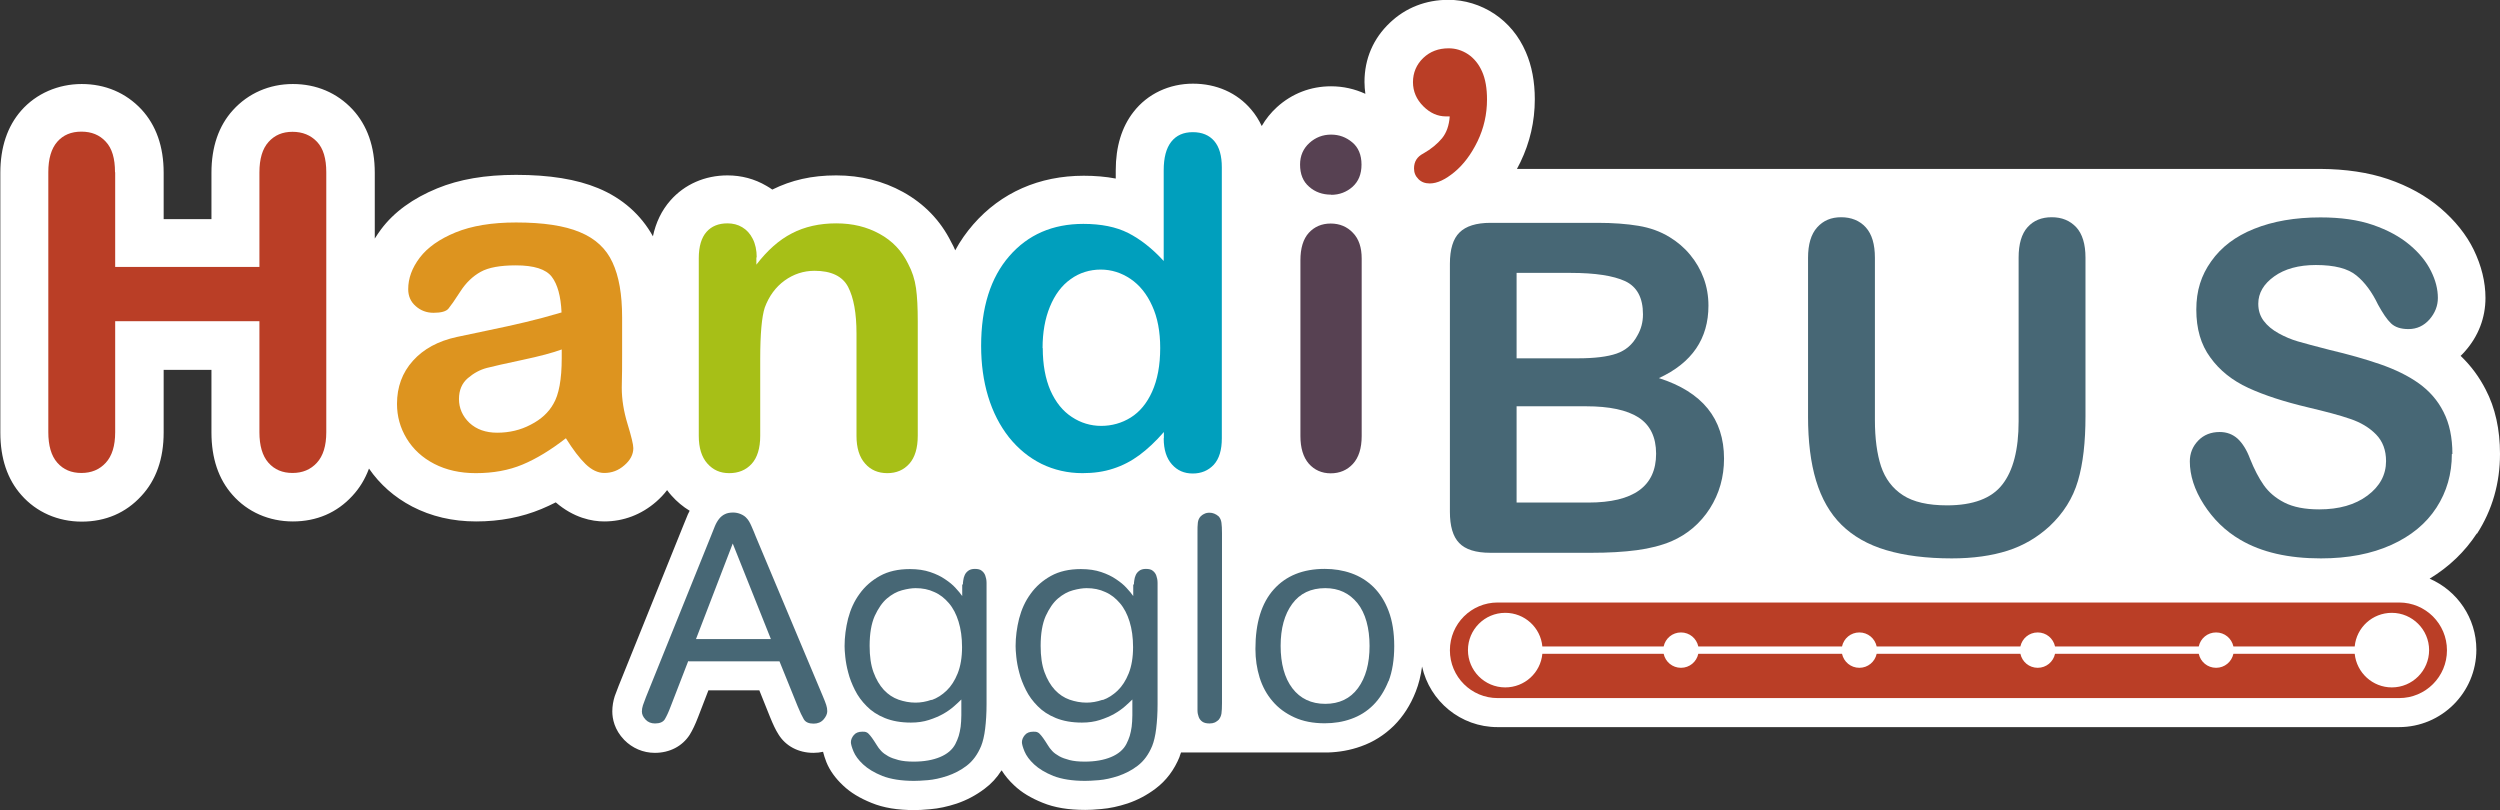
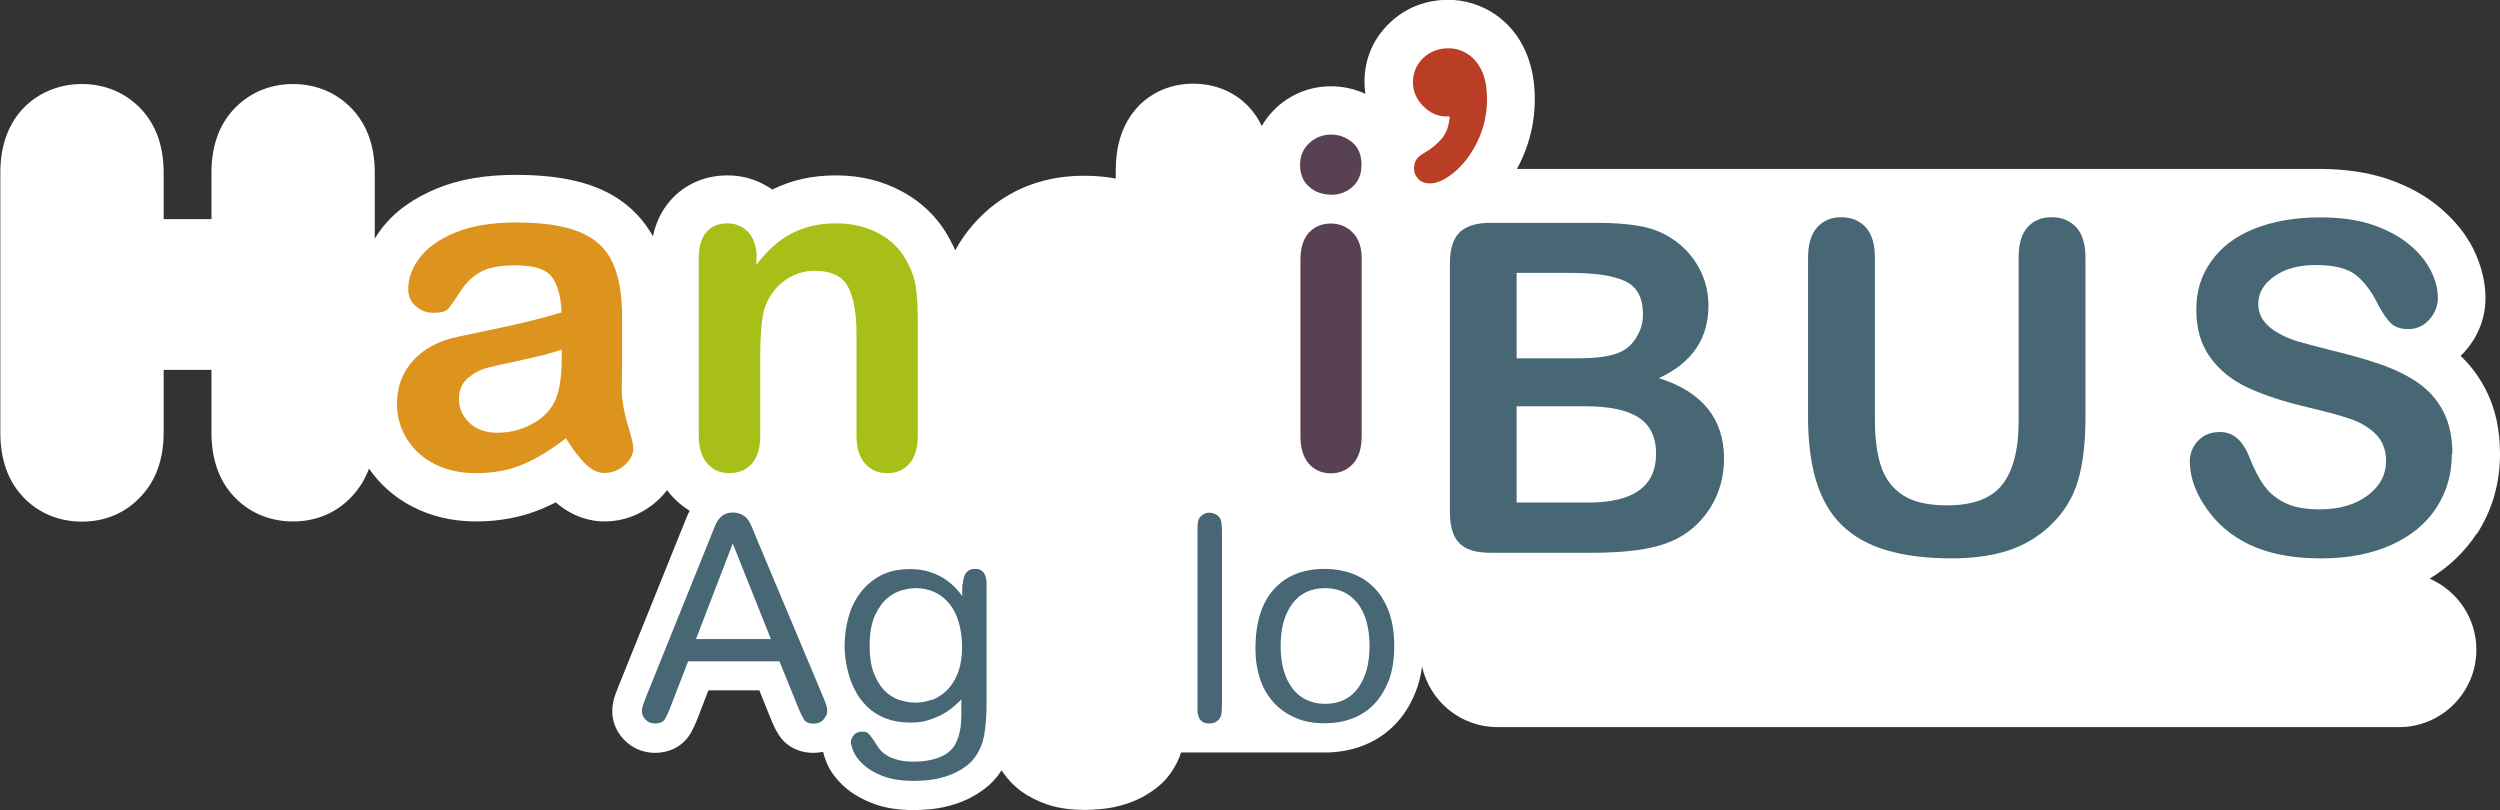
<svg xmlns="http://www.w3.org/2000/svg" id="Calque_1" data-name="Calque 1" viewBox="0 0 142.82 46.28">
  <rect x="0" y="0" width="142.82" height="46.28" fill="#333333" stroke="none" />
  <defs>
    <style>
      .cls-1 {
        fill: #fff;
      }

      .cls-2 {
        fill: #ba3e26;
      }

      .cls-3 {
        fill: #476775;
      }

      .cls-4 {
        fill: #009fbd;
      }

      .cls-5 {
        fill: #574152;
      }

      .cls-6 {
        fill: #a7bf17;
      }

      .cls-7 {
        fill: #dd941f;
      }
    </style>
  </defs>
  <path class="cls-1" d="m141.5,30.5c.88-1.36,1.32-2.9,1.32-4.57,0-1.39-.27-2.63-.82-3.68-.37-.72-.85-1.37-1.43-1.92.09-.08.17-.17.25-.26.77-.87,1.17-1.92,1.17-3.05,0-.92-.23-1.84-.67-2.75-.42-.86-1.06-1.66-1.9-2.38-.82-.7-1.83-1.26-3-1.66-1.12-.38-2.41-.57-3.85-.58h0s-45.91,0-45.91,0c.07-.13.13-.26.2-.39.54-1.12.82-2.32.82-3.59,0-1-.17-1.91-.51-2.69-.4-.93-1.01-1.66-1.8-2.19-.79-.52-1.7-.8-2.63-.8-1.28,0-2.44.45-3.34,1.31-.95.9-1.45,2.06-1.45,3.38,0,.23.02.46.05.68-.61-.28-1.27-.43-1.96-.43-1.16,0-2.23.41-3.09,1.19-.35.32-.64.68-.87,1.08-.16-.34-.36-.66-.6-.94-.81-.96-1.99-1.48-3.33-1.48s-2.59.57-3.4,1.62c-.67.86-1.01,1.98-1.01,3.33v.47c-.58-.11-1.19-.16-1.83-.16-2.54,0-4.72.96-6.31,2.78-.39.45-.74.94-1.03,1.48-.07-.16-.14-.32-.23-.47-.61-1.23-1.54-2.19-2.75-2.86-1.14-.63-2.42-.95-3.82-.95s-2.56.27-3.65.81c-.11-.07-.21-.15-.33-.21-.68-.4-1.43-.6-2.23-.6-1.29,0-2.45.51-3.26,1.43-.5.57-.83,1.25-1,2.05-.68-1.23-1.75-2.18-3.13-2.75-1.23-.51-2.77-.76-4.69-.76-1.76,0-3.23.25-4.5.77-1.39.57-2.47,1.35-3.21,2.34-.13.18-.25.35-.36.53v-3.76c0-1.5-.43-2.71-1.27-3.62-.89-.95-2.07-1.45-3.41-1.45s-2.55.53-3.42,1.49c-.82.9-1.23,2.11-1.23,3.58v2.65h-2.73v-2.65c0-1.5-.43-2.71-1.27-3.62-.89-.95-2.07-1.45-3.41-1.45s-2.6.54-3.46,1.52c-.79.9-1.19,2.1-1.19,3.55v14.85c0,1.46.4,2.66,1.2,3.56.86.98,2.09,1.52,3.45,1.52s2.52-.5,3.4-1.46c.85-.91,1.28-2.13,1.28-3.63v-3.58h2.73v3.58c0,1.46.4,2.66,1.2,3.56.86.98,2.09,1.52,3.45,1.52s2.52-.5,3.4-1.46c.42-.45.73-.97.95-1.56.62.9,1.44,1.63,2.47,2.17,1.08.56,2.3.85,3.65.85s2.6-.24,3.73-.71c.27-.11.54-.24.82-.38,1.03.89,2.07,1.09,2.77,1.09,1.1,0,2.12-.39,2.96-1.12.24-.21.45-.43.63-.67.08.11.16.21.25.31.31.35.66.64,1.04.87-.03.07-.07.13-.1.2-.08.19-.17.41-.27.66l-3.69,9.15c-.09.23-.16.42-.22.58-.09.28-.14.58-.14.87,0,.42.12,1.05.68,1.63.46.47,1.08.74,1.75.74.85,0,1.57-.38,1.99-1.03.16-.26.32-.59.48-1.01l.59-1.53h2.91l.61,1.52c.17.42.32.74.48.99.41.67,1.14,1.06,2,1.06.19,0,.38-.02.55-.06.04.18.11.37.19.59.19.47.51.92.96,1.34.42.4.95.72,1.62.99.68.28,1.48.41,2.44.41.22,0,.51-.01.91-.05.49-.04.99-.15,1.51-.32.56-.19,1.1-.47,1.6-.85.38-.28.7-.63.96-1.04h.02c.18.29.42.58.71.85.42.4.95.72,1.62.99.68.28,1.48.41,2.44.41.22,0,.51-.01.91-.05.49-.04.99-.15,1.51-.32.56-.19,1.1-.47,1.6-.85.6-.45,1.06-1.06,1.37-1.82h0s0-.02,0-.02c.03-.07.05-.14.08-.22h8.11s.07,0,.1,0c.04,0,.08,0,.12,0h.05c.66-.02,1.29-.13,1.9-.35.71-.25,1.34-.65,1.88-1.18.53-.53.95-1.18,1.25-1.95.17-.43.29-.91.36-1.43.44,1.98,2.2,3.46,4.31,3.46h51.5c2.44,0,4.42-1.98,4.42-4.42,0-1.82-1.1-3.38-2.67-4.06,1.12-.68,2.02-1.55,2.7-2.59" />
-   <path class="cls-2" d="m6.58,9.85v5.4h8.24v-5.4c0-.77.17-1.35.52-1.74.35-.39.8-.58,1.37-.58s1.04.19,1.4.57c.36.38.53.96.53,1.74v14.85c0,.78-.18,1.36-.54,1.75-.36.39-.82.58-1.39.58s-1.03-.19-1.38-.59c-.34-.39-.51-.97-.51-1.74v-6.34H6.58v6.34c0,.78-.18,1.36-.54,1.75-.36.39-.82.58-1.39.58s-1.03-.19-1.38-.59c-.34-.39-.51-.97-.51-1.74v-14.85c0-.77.17-1.35.51-1.74.34-.39.8-.58,1.38-.58s1.04.19,1.39.57c.36.38.53.96.53,1.74" />
  <path class="cls-7" d="m32.31,25.05c-.85.66-1.67,1.16-2.46,1.49-.79.33-1.68.49-2.67.49-.9,0-1.69-.18-2.37-.53-.68-.35-1.21-.84-1.58-1.45-.37-.61-.55-1.27-.55-1.98,0-.96.3-1.78.91-2.46.61-.68,1.45-1.13,2.51-1.36.22-.05.78-.17,1.66-.35.88-.18,1.64-.35,2.27-.5.63-.15,1.31-.33,2.05-.55-.04-.93-.23-1.61-.56-2.04s-1.01-.65-2.05-.65c-.89,0-1.56.12-2.01.37s-.84.62-1.16,1.12c-.32.5-.55.82-.68.98-.13.16-.42.24-.85.24-.4,0-.74-.13-1.02-.38-.29-.25-.43-.58-.43-.97,0-.62.22-1.22.66-1.8.44-.58,1.12-1.06,2.04-1.44.93-.38,2.08-.57,3.46-.57,1.54,0,2.76.18,3.64.55.88.36,1.51.94,1.87,1.73.37.79.55,1.83.55,3.14,0,.82,0,1.52,0,2.1,0,.58,0,1.21-.02,1.92,0,.66.11,1.35.33,2.07.22.72.33,1.18.33,1.38,0,.36-.17.69-.51.98-.34.3-.72.44-1.15.44-.36,0-.72-.17-1.07-.51-.35-.34-.72-.83-1.12-1.47m-.23-5.08c-.51.19-1.26.39-2.25.6-.98.21-1.66.36-2.04.46-.38.1-.74.29-1.08.58-.34.29-.51.69-.51,1.2s.2.98.6,1.36c.4.37.93.56,1.58.56.69,0,1.34-.15,1.92-.46.59-.3,1.02-.7,1.29-1.18.32-.53.48-1.41.48-2.62v-.5Z" />
  <path class="cls-6" d="m43.21,14.7v.42c.62-.81,1.29-1.41,2.03-1.79.73-.38,1.58-.57,2.53-.57s1.75.2,2.48.6c.73.4,1.27.97,1.63,1.71.23.43.38.89.45,1.39.07.5.1,1.13.1,1.9v6.53c0,.7-.16,1.24-.48,1.6-.32.36-.74.54-1.26.54s-.95-.18-1.27-.55c-.33-.37-.49-.9-.49-1.58v-5.85c0-1.16-.16-2.04-.48-2.66-.32-.61-.96-.92-1.92-.92-.62,0-1.2.19-1.71.56-.51.37-.89.89-1.13,1.54-.17.52-.26,1.5-.26,2.93v4.4c0,.71-.17,1.25-.49,1.6-.33.36-.76.53-1.28.53s-.92-.18-1.25-.55c-.33-.37-.49-.9-.49-1.58v-10.15c0-.67.15-1.17.44-1.5.29-.33.69-.49,1.2-.49.31,0,.59.07.84.22.25.15.45.36.6.66.15.29.23.65.23,1.07" />
-   <path class="cls-4" d="m66.49,25.03v-.35c-.47.54-.94.98-1.4,1.32-.46.34-.96.6-1.49.77-.54.18-1.12.26-1.76.26-.84,0-1.62-.18-2.34-.53-.72-.36-1.33-.86-1.86-1.52-.52-.66-.92-1.44-1.19-2.33-.27-.89-.4-1.86-.4-2.89,0-2.19.54-3.9,1.61-5.13,1.07-1.23,2.48-1.84,4.23-1.84,1.01,0,1.87.17,2.56.52.69.35,1.37.88,2.03,1.6v-5.18c0-.72.14-1.26.43-1.63.29-.37.7-.55,1.23-.55s.94.17,1.23.51.43.84.43,1.5v15.48c0,.67-.15,1.17-.46,1.51-.31.33-.71.5-1.2.5s-.88-.17-1.19-.52-.47-.84-.47-1.49m-6.91-5.16c0,.95.15,1.76.44,2.43.3.67.7,1.17,1.22,1.51.51.34,1.08.51,1.68.51s1.18-.16,1.69-.48c.51-.32.92-.81,1.22-1.48.3-.67.46-1.49.46-2.49,0-.93-.15-1.74-.46-2.41-.3-.67-.72-1.19-1.24-1.54s-1.09-.53-1.7-.53-1.22.18-1.72.55c-.51.36-.9.89-1.18,1.57-.28.68-.42,1.47-.42,2.37" />
  <path class="cls-5" d="m76.04,11.12c-.49,0-.91-.15-1.25-.45-.35-.3-.52-.72-.52-1.27,0-.5.18-.91.53-1.23.35-.32.77-.48,1.24-.48s.86.15,1.21.44c.35.29.53.72.53,1.27s-.17.96-.51,1.27c-.34.3-.75.46-1.22.46m1.74,3.63v10.15c0,.7-.17,1.23-.5,1.59-.33.36-.76.54-1.27.54s-.93-.19-1.25-.55c-.32-.37-.48-.9-.48-1.58v-10.04c0-.69.16-1.22.48-1.57.32-.35.74-.53,1.25-.53s.94.18,1.27.53c.34.35.5.84.5,1.47" />
  <path class="cls-2" d="m82.8,6.65h-.19c-.48,0-.91-.19-1.3-.58-.39-.39-.59-.85-.59-1.38s.2-1.01.59-1.38c.39-.37.87-.55,1.45-.55.39,0,.76.11,1.11.34.34.23.61.56.8.99.19.43.28.96.28,1.59,0,.85-.18,1.64-.54,2.39-.36.74-.8,1.33-1.32,1.76-.52.43-.99.65-1.41.65-.27,0-.48-.08-.65-.25-.17-.17-.25-.37-.25-.61,0-.39.18-.67.53-.85.46-.26.81-.56,1.07-.87.26-.32.4-.73.44-1.24" />
  <path class="cls-3" d="m90.9,31.58h-5.76c-.83,0-1.43-.19-1.78-.56-.36-.37-.53-.97-.53-1.78v-14.17c0-.83.18-1.43.55-1.79.36-.36.95-.55,1.77-.55h6.11c.9,0,1.68.06,2.34.17.66.11,1.25.32,1.77.64.45.27.84.6,1.18,1.01.34.41.6.86.78,1.35.18.49.27,1.01.27,1.56,0,1.89-.94,3.27-2.83,4.14,2.48.79,3.72,2.32,3.72,4.6,0,1.05-.27,2-.81,2.85-.54.84-1.27,1.47-2.19,1.87-.57.24-1.23.41-1.98.51-.75.1-1.62.15-2.61.15m-4.26-15.98v4.87h3.5c.95,0,1.69-.09,2.21-.27.52-.18.92-.52,1.19-1.03.21-.36.32-.76.32-1.21,0-.95-.34-1.58-1.02-1.9-.68-.31-1.71-.47-3.1-.47h-3.1Zm3.97,7.61h-3.97v5.5h4.1c2.58,0,3.87-.93,3.87-2.79,0-.95-.34-1.64-1-2.07-.67-.43-1.67-.64-3-.64" />
  <path class="cls-3" d="m103.29,23.79v-9.06c0-.77.17-1.35.52-1.74s.8-.58,1.37-.58,1.06.19,1.41.58.52.96.52,1.74v9.27c0,1.05.12,1.94.35,2.64.24.71.65,1.26,1.25,1.65.6.39,1.44.58,2.52.58,1.49,0,2.55-.4,3.16-1.19.62-.79.93-2,.93-3.61v-9.35c0-.78.17-1.36.51-1.74.34-.38.8-.57,1.38-.57s1.04.19,1.4.57c.35.38.53.96.53,1.74v9.06c0,1.48-.14,2.71-.43,3.69-.29.99-.83,1.85-1.63,2.6-.69.63-1.48,1.1-2.39,1.39-.91.29-1.97.44-3.19.44-1.45,0-2.7-.16-3.74-.47-1.05-.31-1.9-.8-2.56-1.45-.66-.65-1.14-1.5-1.45-2.52-.31-1.02-.46-2.25-.46-3.67" />
  <path class="cls-3" d="m140.07,25.93c0,1.14-.29,2.16-.88,3.07s-1.45,1.62-2.58,2.13c-1.13.51-2.47.77-4.02.77-1.86,0-3.39-.35-4.6-1.06-.86-.5-1.55-1.18-2.09-2.02-.54-.84-.8-1.67-.8-2.46,0-.46.16-.86.48-1.19.32-.33.73-.49,1.23-.49.4,0,.74.13,1.02.38.28.26.52.64.71,1.15.24.6.5,1.1.78,1.5.28.4.67.74,1.18,1,.51.26,1.17.39,1.99.39,1.13,0,2.05-.26,2.76-.79s1.06-1.19,1.06-1.97c0-.62-.19-1.13-.57-1.52-.38-.39-.88-.69-1.48-.89-.6-.21-1.41-.42-2.42-.66-1.35-.32-2.49-.69-3.4-1.11-.91-.42-1.64-1-2.17-1.74-.54-.73-.8-1.64-.8-2.73s.28-1.96.85-2.76c.57-.81,1.38-1.43,2.46-1.86,1.07-.43,2.33-.65,3.78-.65,1.16,0,2.16.14,3,.43.84.29,1.54.67,2.1,1.14s.96.97,1.22,1.5c.26.52.39,1.03.39,1.53,0,.45-.16.86-.48,1.23-.32.36-.72.55-1.2.55-.44,0-.77-.11-1-.33-.23-.22-.47-.58-.74-1.07-.34-.71-.75-1.27-1.23-1.66-.48-.4-1.25-.6-2.32-.6-.98,0-1.78.22-2.38.65-.6.43-.91.95-.91,1.56,0,.38.1.7.31.98.21.28.49.51.85.71.36.2.72.35,1.09.46.37.11.98.27,1.83.49,1.06.25,2.02.52,2.89.82.86.3,1.6.66,2.2,1.09.6.43,1.08.97,1.41,1.63.34.66.51,1.46.51,2.41" />
-   <path class="cls-2" d="m137.06,39.88h-51.5c-1.51,0-2.73-1.22-2.73-2.73s1.22-2.73,2.73-2.73h51.5c1.51,0,2.73,1.22,2.73,2.73s-1.22,2.73-2.73,2.73" />
  <path class="cls-3" d="m39.32,37.76l-1.01,2.61c-.12.32-.23.55-.33.72-.1.16-.29.24-.56.24-.22,0-.4-.07-.54-.22-.14-.15-.21-.3-.21-.46,0-.12.02-.24.06-.36.04-.12.1-.27.17-.46l3.7-9.17c.09-.23.17-.43.24-.6.07-.17.16-.32.25-.43.09-.11.2-.2.33-.26.12-.06.28-.09.46-.09.15,0,.3.03.44.09.14.06.26.14.34.24.09.09.18.24.27.45.09.21.18.41.25.6l3.83,9.12c.09.21.15.37.19.49.04.12.06.24.06.36,0,.15-.07.31-.21.47-.14.16-.33.24-.57.24-.27,0-.46-.08-.56-.25-.1-.17-.22-.42-.35-.74l-1.04-2.57h-5.19Zm4.72-1.25l-2.18-5.46-2.1,5.46h4.28Z" />
  <path class="cls-3" d="m55.01,33.38c0-.06,0-.13.02-.23.01-.1.04-.2.08-.29.04-.1.11-.18.2-.25.09-.07.22-.11.38-.11.17,0,.31.03.4.11.09.07.16.16.2.28.04.11.07.25.07.41,0,.16,0,.32,0,.48v6.45c0,.52-.03.99-.08,1.4-.05.41-.13.74-.23.99-.2.48-.47.85-.82,1.12-.35.27-.73.46-1.12.59-.39.13-.76.21-1.11.24-.35.03-.61.04-.78.04-.74,0-1.34-.1-1.81-.28-.47-.19-.83-.41-1.1-.66-.27-.25-.45-.5-.55-.74-.1-.24-.15-.42-.15-.53,0-.14.06-.28.17-.41.11-.13.27-.19.48-.19.09,0,.16,0,.21.02.05.02.11.05.16.11.05.05.12.13.19.23.07.1.16.23.27.41.06.11.15.22.25.33.1.11.24.21.4.3.16.09.36.16.59.22.23.06.52.09.87.09.59,0,1.09-.09,1.5-.26.41-.17.71-.42.88-.75.08-.15.14-.31.19-.46.05-.16.08-.33.11-.52.02-.19.04-.41.04-.66,0-.25,0-.55,0-.9-.11.11-.25.24-.42.39-.17.15-.38.3-.61.43-.23.13-.51.25-.82.35-.31.1-.65.15-1.03.15-.58,0-1.07-.09-1.49-.26-.42-.17-.77-.4-1.04-.68-.28-.28-.5-.58-.67-.92-.17-.34-.3-.67-.38-.99-.09-.33-.14-.62-.17-.9-.03-.27-.04-.48-.04-.62,0-.52.07-1.05.2-1.57.14-.53.35-1,.66-1.42.3-.42.69-.76,1.16-1.02.47-.26,1.04-.39,1.71-.39.45,0,.83.06,1.16.17.33.11.62.25.85.41.24.16.44.32.6.5.16.17.29.33.38.46v-.65Zm-1.78,6.61c.31-.11.59-.29.85-.54.26-.25.47-.58.63-.98.16-.4.25-.9.25-1.5,0-.55-.07-1.04-.2-1.46-.13-.42-.31-.77-.55-1.05-.24-.28-.51-.5-.84-.64-.32-.15-.67-.22-1.06-.22-.22,0-.48.04-.78.12-.3.08-.59.24-.86.47-.27.23-.5.57-.7,1-.19.43-.29,1-.29,1.71,0,.59.07,1.09.22,1.5.15.41.35.75.59,1.01.24.26.53.45.84.56.32.11.64.17.97.17.29,0,.6-.05.91-.16" />
-   <path class="cls-3" d="m64.78,33.38c0-.06,0-.13.02-.23.01-.1.04-.2.08-.29.04-.1.11-.18.2-.25s.22-.11.38-.11c.17,0,.31.03.4.11.09.07.16.16.2.28.04.11.07.25.07.41,0,.16,0,.32,0,.48v6.45c0,.52-.03.99-.08,1.4-.05.41-.13.74-.23.99-.2.48-.47.85-.82,1.12-.35.27-.73.46-1.12.59-.39.13-.76.21-1.11.24-.35.03-.61.04-.78.04-.74,0-1.34-.1-1.81-.28-.47-.19-.83-.41-1.1-.66-.27-.25-.45-.5-.55-.74-.1-.24-.15-.42-.15-.53,0-.14.06-.28.17-.41.11-.13.27-.19.48-.19.09,0,.16,0,.21.02.05.02.11.05.16.11.05.05.12.13.19.23.07.1.16.23.27.41.06.11.15.22.25.33.1.11.24.21.4.3.16.09.36.16.59.22.23.06.52.09.87.09.59,0,1.09-.09,1.5-.26.41-.17.71-.42.88-.75.08-.15.14-.31.19-.46.05-.16.08-.33.11-.52.02-.19.04-.41.04-.66,0-.25,0-.55,0-.9-.11.11-.25.24-.42.39-.17.15-.38.3-.61.43-.23.13-.51.25-.82.35-.31.1-.65.15-1.03.15-.58,0-1.07-.09-1.49-.26-.42-.17-.77-.4-1.04-.68-.28-.28-.5-.58-.67-.92-.17-.34-.3-.67-.38-.99-.09-.33-.14-.62-.17-.9-.03-.27-.04-.48-.04-.62,0-.52.07-1.05.2-1.57.14-.53.35-1,.66-1.42.3-.42.69-.76,1.16-1.02.47-.26,1.04-.39,1.71-.39.45,0,.83.06,1.16.17.33.11.62.25.85.41.24.16.44.32.6.5.16.17.29.33.38.46v-.65Zm-1.78,6.61c.31-.11.59-.29.85-.54.26-.25.47-.58.63-.98.16-.4.25-.9.25-1.5,0-.55-.07-1.04-.2-1.46-.13-.42-.31-.77-.55-1.05-.24-.28-.51-.5-.84-.64-.32-.15-.67-.22-1.06-.22-.22,0-.48.04-.78.12-.3.08-.59.24-.86.47-.27.23-.5.57-.7,1-.19.43-.29,1-.29,1.71,0,.59.07,1.09.22,1.5.15.41.35.75.59,1.01.24.26.53.45.84.56.32.11.64.17.97.17.29,0,.6-.05.91-.16" />
  <path class="cls-3" d="m69.81,40.17c0,.25-.01.45-.03.59-.02.14-.08.26-.16.36-.05.05-.12.1-.21.15-.09.04-.19.06-.31.06-.17,0-.31-.03-.41-.1-.1-.07-.17-.16-.21-.27-.04-.11-.07-.23-.07-.38s0-.28,0-.41v-9.72c0-.25,0-.45.02-.59.02-.15.07-.26.15-.35.05-.05.12-.11.21-.15.09-.05.19-.07.31-.07.18,0,.36.07.52.21.09.1.14.22.16.37.02.15.03.34.03.59v9.72Z" />
  <path class="cls-3" d="m79.32,38.91c-.22.55-.51,1.01-.87,1.37-.36.36-.78.62-1.26.79-.47.17-.98.25-1.51.25-.66,0-1.24-.11-1.74-.34-.5-.23-.91-.53-1.24-.92-.33-.38-.58-.84-.74-1.35-.16-.52-.24-1.06-.24-1.64,0-1.49.35-2.62,1.05-3.4.7-.78,1.67-1.17,2.91-1.17.53,0,1.04.08,1.52.25.48.17.9.43,1.27.79.36.36.65.81.86,1.37.21.55.32,1.22.32,2s-.11,1.45-.32,2m-1.78-4.45c-.46-.57-1.07-.86-1.84-.86-.82,0-1.45.3-1.89.9-.44.6-.66,1.4-.66,2.4s.22,1.83.67,2.42c.45.59,1.08.89,1.88.89s1.43-.3,1.87-.9.66-1.4.66-2.41-.23-1.87-.69-2.44" />
  <path class="cls-1" d="m136.64,35.01c-1.11,0-2.02.84-2.12,1.92h-6.93c-.1-.46-.5-.8-.99-.8s-.89.34-.99.8h-8.21c-.1-.46-.5-.8-.99-.8s-.89.34-.99.8h-8.21c-.1-.46-.5-.8-.99-.8s-.89.34-.99.8h-8.21c-.1-.46-.5-.8-.99-.8s-.89.34-.99.8h-6.93c-.1-1.08-1.01-1.92-2.12-1.92-1.18,0-2.13.96-2.13,2.13s.95,2.13,2.13,2.13c1.11,0,2.02-.84,2.12-1.92h6.93c.1.46.5.8.99.8s.89-.34.99-.8h8.21c.1.46.5.8.99.8s.89-.34.99-.8h8.21c.1.46.5.8.99.8s.89-.34.99-.8h8.21c.1.46.5.8.99.8s.89-.34.99-.8h6.93c.11,1.08,1.02,1.92,2.12,1.92,1.18,0,2.13-.96,2.13-2.13s-.96-2.13-2.13-2.13" />
</svg>